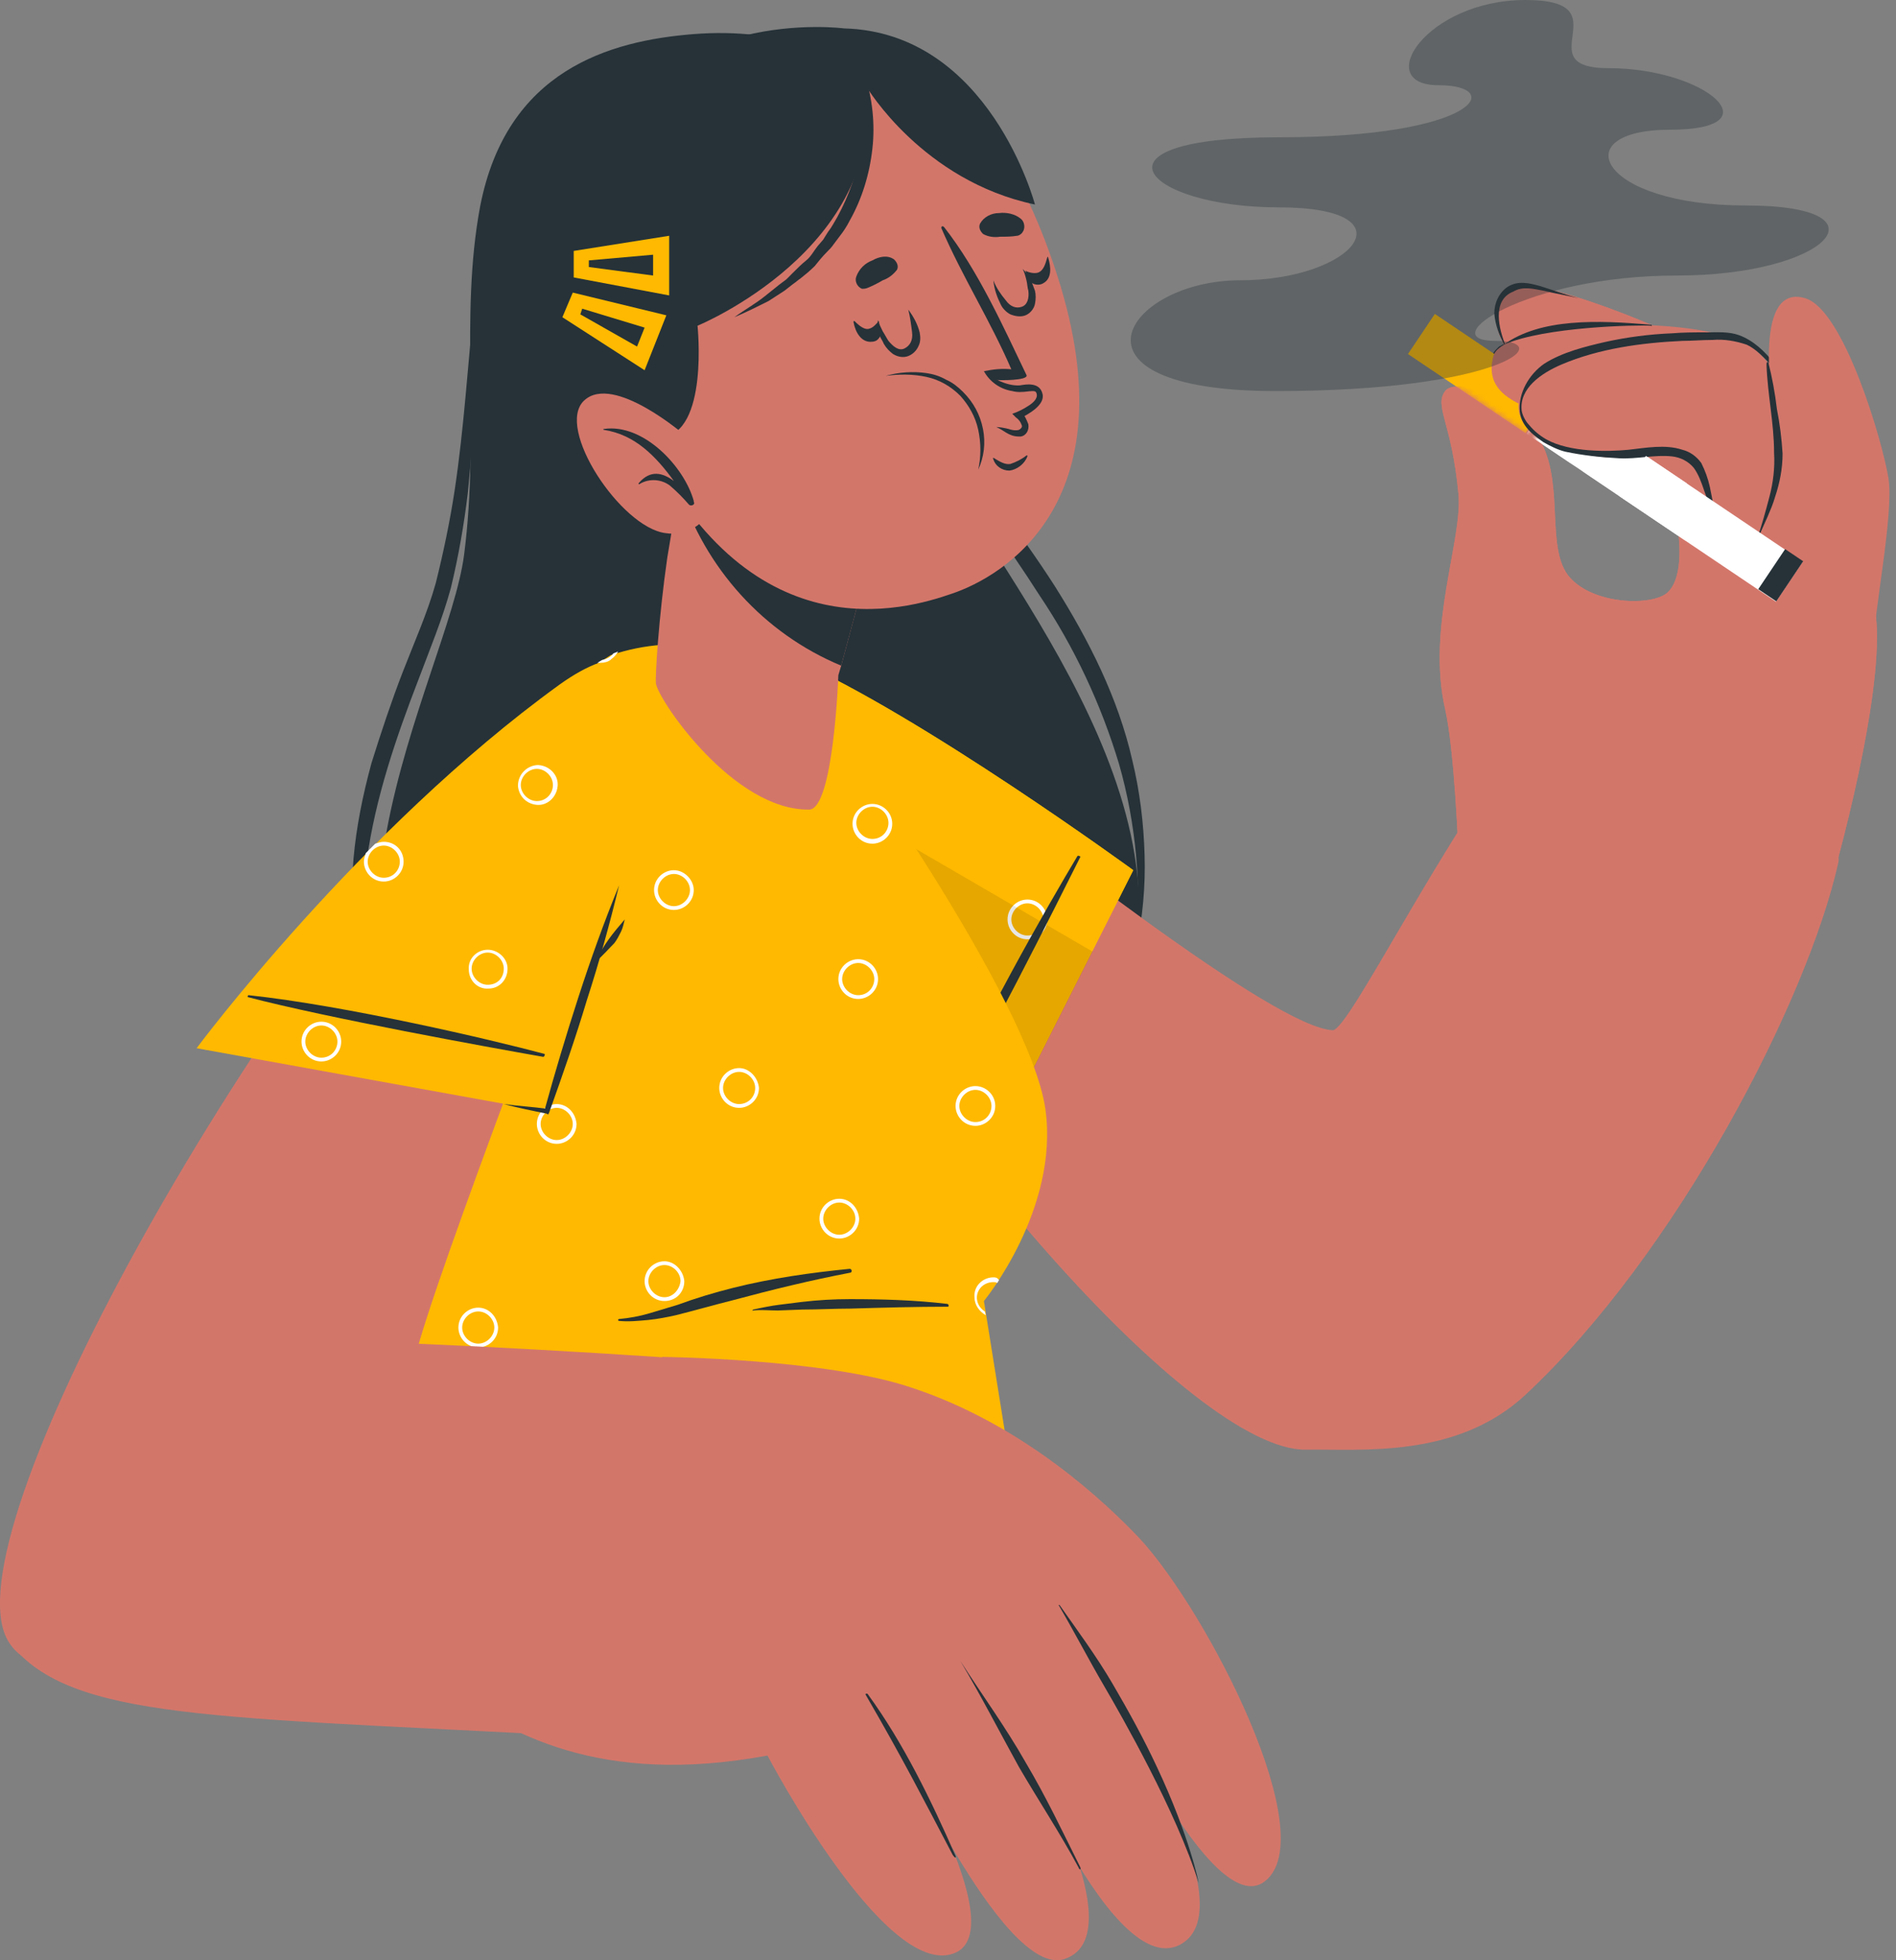
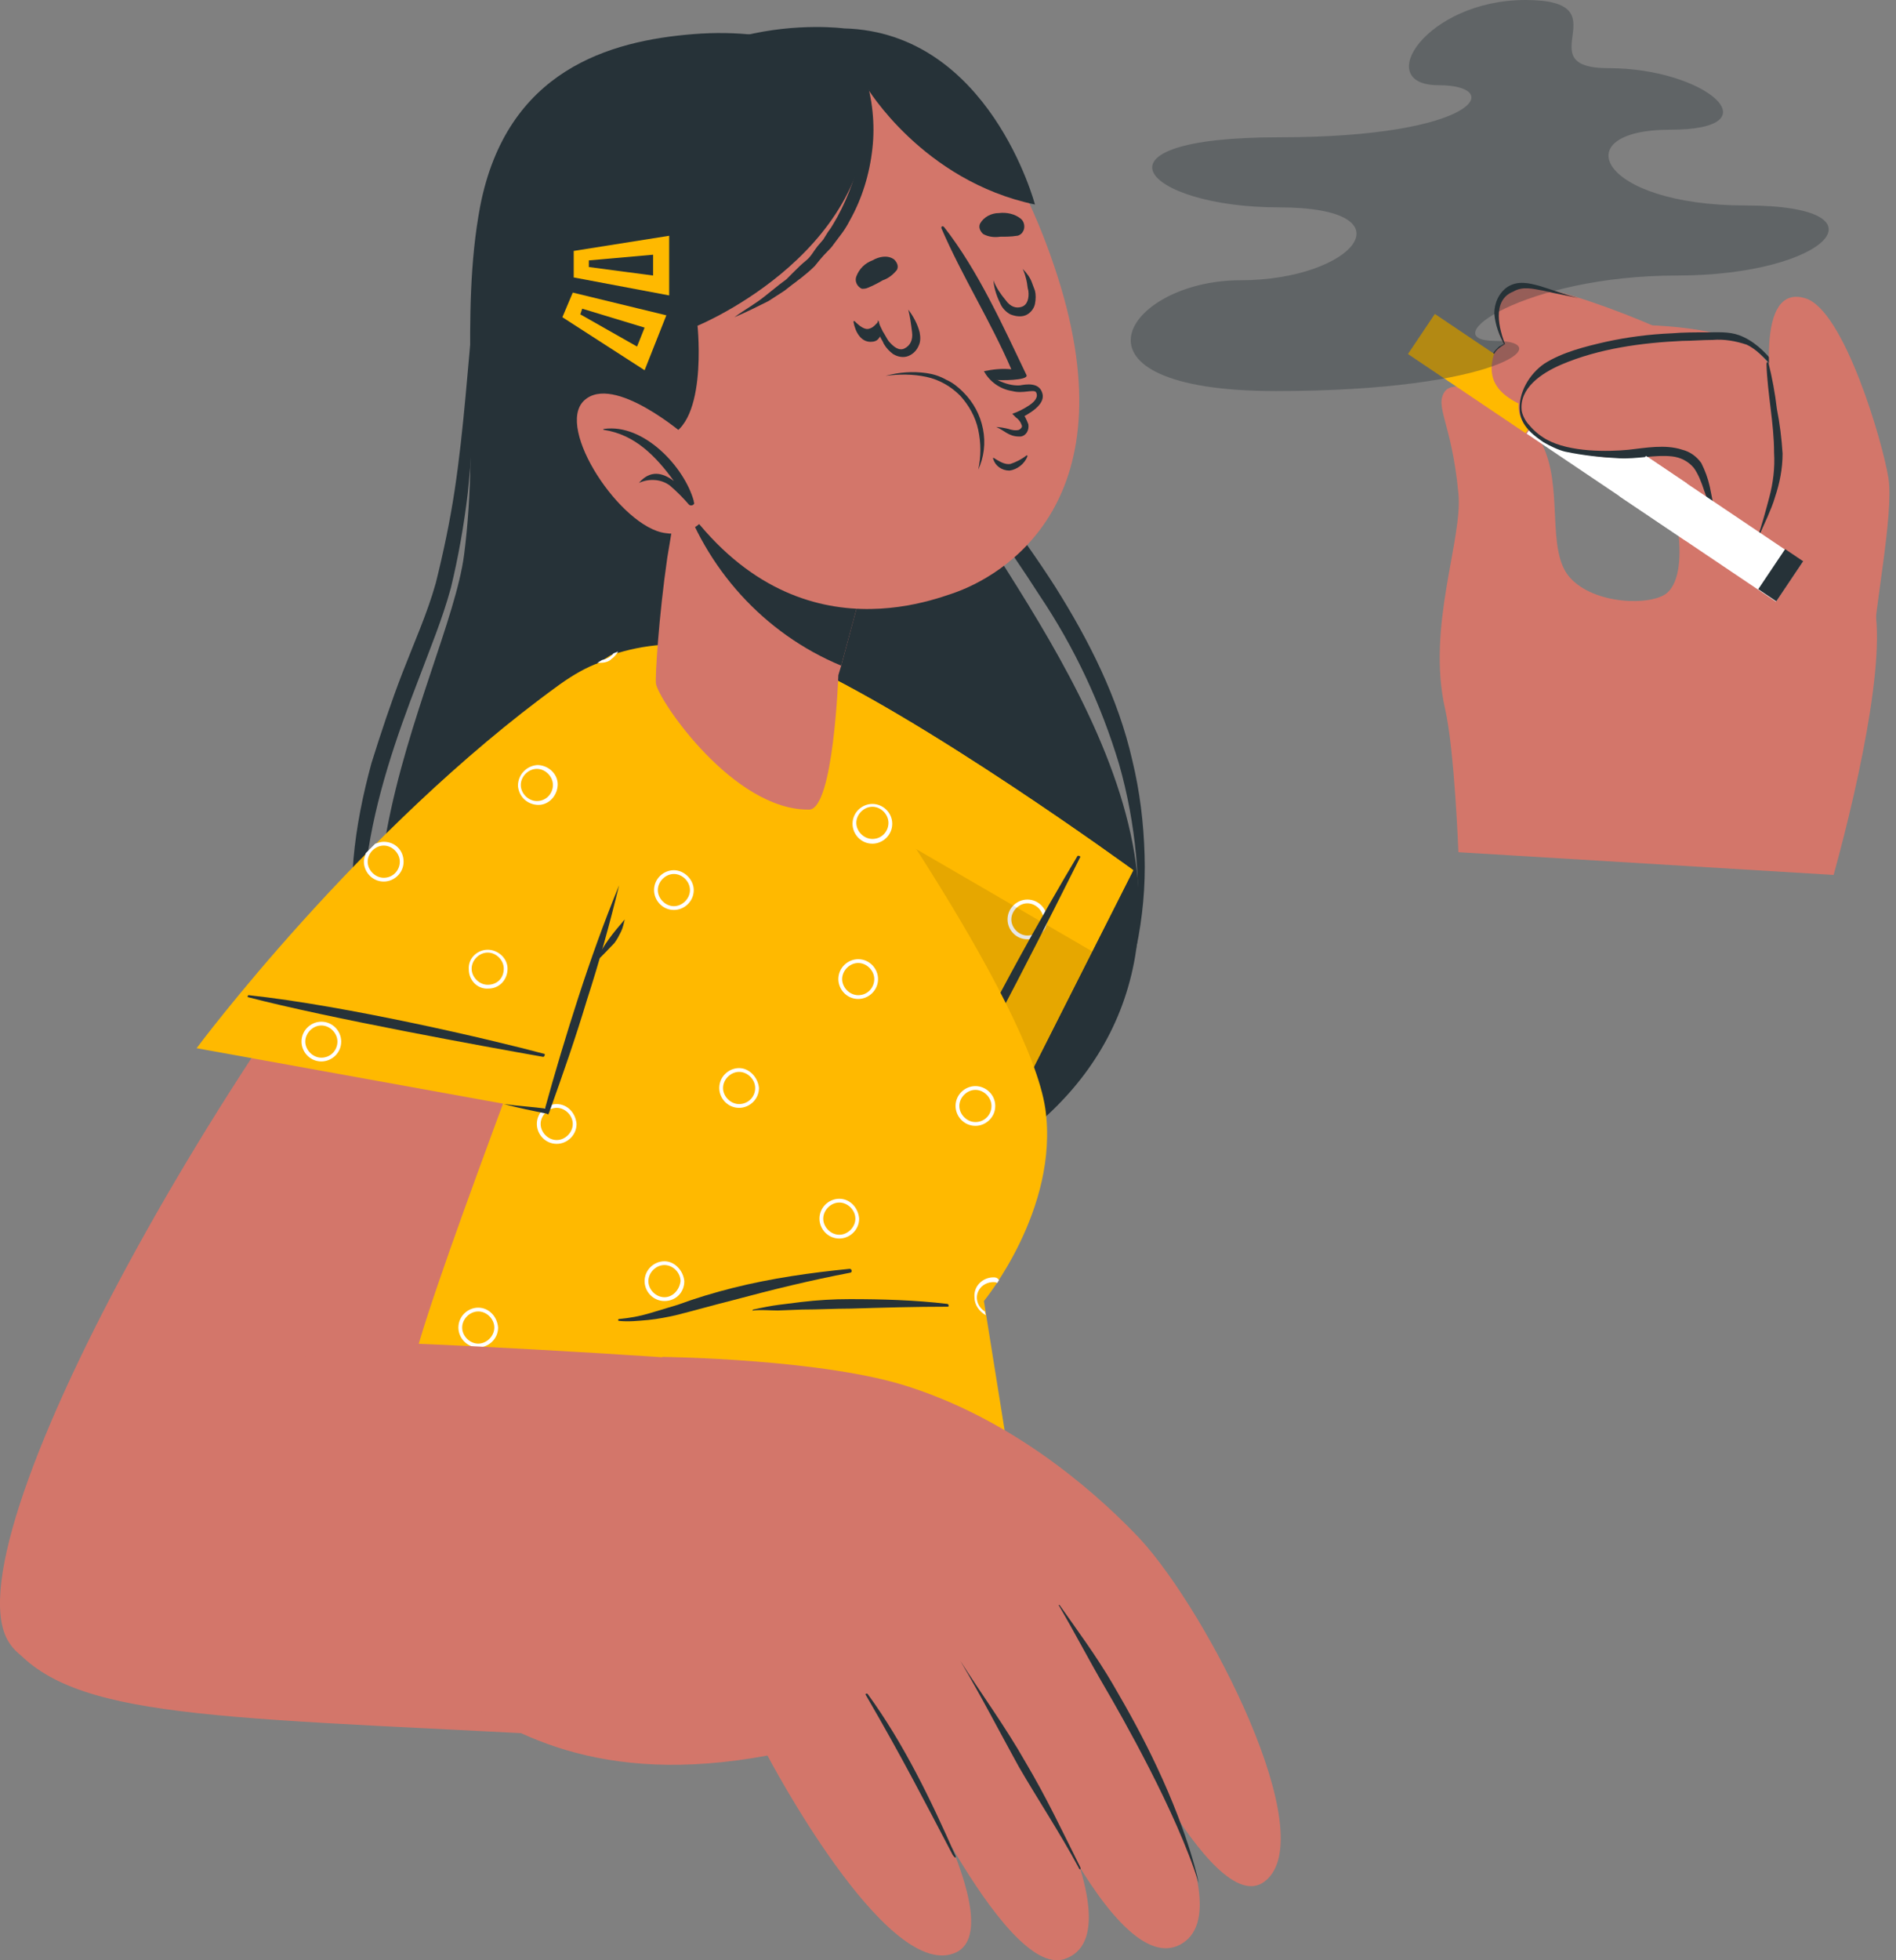
<svg xmlns="http://www.w3.org/2000/svg" width="330" height="341" viewBox="0 0 330 341" fill="none">
  <rect x="0" y="0" width="330" height="341" fill="#808080" stroke="none" />
  <g clip-path="url(#clip0_881_1538)">
    <path d="M82.583 52.216C81.431 63.252 80.773 74.453 79.128 85.324C78.305 90.76 77.154 96.195 75.838 101.466C74.357 106.737 72.054 111.844 70.08 116.95C68.106 122.056 66.296 127.492 64.651 132.763C63.171 138.199 62.019 143.799 61.526 149.4C61.032 155 61.361 160.765 62.513 166.201C63.993 171.637 66.461 176.908 69.916 181.355C66.954 176.578 64.98 171.472 63.993 166.036C63.171 160.6 63.171 155.165 63.829 149.729C65.309 138.858 68.929 128.316 72.877 118.103C74.851 112.832 76.989 107.726 78.47 102.29C79.786 96.854 80.773 91.254 81.431 85.653C82.583 74.617 82.912 63.416 82.583 52.216Z" fill="#263238" />
    <path d="M39.152 244.277C43.265 240.983 54.781 232.912 67.118 233.406C67.118 233.406 67.283 233.406 67.118 233.571C57.084 234.724 43.265 241.642 39.152 244.442C39.317 244.442 39.152 244.277 39.152 244.277Z" fill="#263238" />
    <path d="M157.268 20.26C149.865 9.06 135.389 4.777 120.748 5.93C106.107 7.083 88.175 12.189 83.569 35.909C79.95 55.181 83.569 74.947 80.773 96.525C77.976 118.103 47.049 168.013 83.076 198.65C115.484 226.158 189.511 213.804 197.572 166.366C203.988 128.81 163.519 88.289 160.723 72.805C157.926 57.157 165.329 32.614 157.268 20.26Z" fill="#263238" />
    <path d="M161.052 42.497C159.9 53.369 160.229 64.405 163.355 75.276C164.177 78.076 165.329 80.547 166.974 83.018C168.455 85.489 170.1 87.63 171.58 89.936C174.87 94.384 177.996 98.996 180.957 103.608C187.044 112.667 191.65 122.55 194.776 132.928C197.737 143.305 198.724 154.341 197.737 165.048C198.888 159.612 199.382 154.176 199.217 148.741C199.053 143.14 198.395 137.705 197.079 132.269C194.611 121.397 189.511 111.35 183.589 101.961C180.628 97.349 177.338 92.736 174.048 88.289C170.758 83.842 167.468 79.559 165.658 74.453C163.848 69.346 162.697 64.075 162.039 58.64C161.545 53.369 161.216 47.933 161.052 42.497Z" fill="#263238" />
-     <path d="M135.718 150.553C158.255 195.191 207.607 252.513 227.348 252.184C236.725 252.019 253.504 253.831 265.513 242.63C291.67 218.252 314.536 174.272 319.965 150.058C321.939 140.999 272.751 118.927 266.5 126.504C251.695 144.458 234.75 179.378 231.954 179.214C221.919 178.719 181.45 147.094 153.155 124.692C118.938 97.513 126.67 132.763 135.718 150.553Z" fill="#D3766A" />
    <path d="M264.691 70.005C263.046 68.688 261.236 67.37 260.413 65.228C259.755 63.911 259.92 62.428 260.742 61.111C260.907 60.616 261.4 60.287 261.894 59.958V59.793H261.73C261.565 59.958 261.236 60.122 260.907 60.287C260.742 60.452 260.578 60.616 260.413 60.781C260.084 61.111 259.755 61.605 259.591 62.099C259.262 63.087 259.097 64.24 259.426 65.228C260.084 67.699 262.223 69.182 264.526 70.005C264.691 70.17 264.855 70.17 264.691 70.005Z" fill="#263238" />
    <path d="M309.107 123.209C307.791 124.857 306.311 126.339 304.501 127.492C302.692 128.645 300.882 129.798 298.908 130.786C295.124 132.598 291.012 134.081 286.899 134.904C284.76 135.399 282.786 135.893 280.812 136.552C278.838 137.21 276.864 138.034 275.054 139.022C273.245 140.011 271.435 141.164 269.79 142.481C268.145 143.799 266.5 145.117 265.02 146.599C267.816 143.305 271.106 140.505 274.725 138.363C278.509 136.387 282.457 134.904 286.734 134.081C288.873 133.587 290.847 133.257 292.821 132.598C294.795 131.939 296.769 131.116 298.743 130.292C300.717 129.469 302.527 128.48 304.337 127.327C305.982 126.174 307.627 124.692 309.107 123.209Z" fill="#263238" />
    <path d="M169.277 206.722L197.243 151.376C197.243 151.376 160.229 124.362 138.021 114.644C125.683 109.208 121.241 118.762 125.189 130.292C139.337 170.813 169.277 206.722 169.277 206.722Z" fill="#FFB900" />
    <path d="M169.277 206.722L197.243 151.376C197.243 151.376 160.229 124.362 138.021 114.644C125.683 109.208 121.241 118.762 125.189 130.292C139.337 170.813 169.277 206.722 169.277 206.722Z" fill="#FFB900" />
    <path d="M178.818 156.482C177.009 156.482 175.364 157.965 175.364 159.942C175.364 161.753 176.844 163.401 178.818 163.401C180.628 163.401 182.273 161.918 182.273 159.942C182.273 158.13 180.792 156.482 178.818 156.482ZM178.818 162.742C177.338 162.742 176.022 161.424 176.022 159.942C176.022 158.459 177.338 157.141 178.818 157.141C180.299 157.141 181.615 158.459 181.615 159.942C181.615 161.424 180.463 162.742 178.818 162.742ZM149.372 166.86C147.562 166.86 145.917 168.342 146.082 170.319C146.082 172.131 147.562 173.778 149.536 173.613C151.346 173.613 152.826 172.131 152.826 170.319C152.826 168.507 151.181 166.86 149.372 166.86ZM149.372 173.119C147.891 173.119 146.575 171.801 146.575 170.319C146.575 168.836 147.891 167.519 149.372 167.519C150.852 167.519 152.168 168.836 152.168 170.319C152.168 171.801 150.852 173.119 149.372 173.119ZM151.839 139.681C150.03 139.681 148.385 141.164 148.385 143.14C148.385 144.952 149.865 146.599 151.839 146.599C153.649 146.599 155.294 145.117 155.294 143.14C155.294 141.328 153.649 139.846 151.839 139.681ZM151.839 145.94C150.359 145.94 149.043 144.623 149.043 143.14C149.043 141.658 150.359 140.34 151.839 140.34C153.32 140.34 154.636 141.658 154.636 143.14C154.636 144.623 153.32 145.94 151.839 145.94ZM125.847 125.515C125.189 125.515 124.696 125.68 124.202 126.01C124.202 126.174 124.202 126.339 124.367 126.668C125.683 125.845 127.328 126.174 128.315 127.492C129.137 128.81 128.808 130.457 127.492 131.445C126.999 131.775 126.505 131.939 126.012 131.939C126.012 132.104 126.176 132.269 126.176 132.434C127.986 132.269 129.466 130.622 129.302 128.81C128.973 126.998 127.492 125.515 125.847 125.515ZM169.77 189.097C167.961 189.097 166.316 190.579 166.316 192.556C166.316 194.368 167.796 196.015 169.77 196.015C171.58 196.015 173.225 194.532 173.225 192.556C173.225 190.579 171.745 188.932 169.77 189.097C169.77 188.987 169.77 188.987 169.77 189.097ZM169.77 195.191C168.29 195.191 166.974 193.874 166.974 192.391C166.974 190.909 168.29 189.591 169.77 189.591C171.251 189.591 172.567 190.909 172.567 192.391C172.567 193.874 171.251 195.191 169.77 195.191Z" fill="white" />
    <path opacity="0.1" d="M190.17 165.542L169.277 206.886C169.277 206.886 139.173 170.978 125.19 130.457C124.861 129.469 124.532 128.48 124.367 127.327L190.17 165.542Z" fill="black" />
    <path d="M187.537 148.905C182.602 157.141 169.606 179.708 163.19 195.356C163.19 195.521 163.519 195.685 163.519 195.521C170.922 183.167 183.754 157.636 188.031 149.07C188.195 149.07 187.702 148.741 187.537 148.905Z" fill="#263238" />
    <path d="M13.654 284.139L180.464 283.81L171.251 226.323C171.251 226.323 184.412 210.345 181.944 192.885C179.148 173.778 144.93 125.515 141.969 122.88C130.289 112.009 118.116 110.032 106.271 113.985C51.655 148.247 13.654 284.139 13.654 284.139Z" fill="#FFB900" />
    <path d="M176.844 261.737C175.857 262.891 174.047 263.055 172.896 262.067C171.744 261.079 171.58 259.267 172.567 258.114C173.06 257.455 173.883 257.125 174.706 257.125C175.199 257.125 175.693 257.29 176.186 257.62L176.022 256.961C175.528 256.796 175.199 256.631 174.706 256.631C172.896 256.631 171.251 258.114 171.251 260.09C171.251 261.902 172.731 263.549 174.706 263.549C175.528 263.549 176.351 263.22 177.009 262.726L176.844 261.737ZM143.12 244.277C141.311 244.277 139.666 245.76 139.666 247.736C139.666 249.548 141.146 251.196 143.12 251.196C144.93 251.196 146.575 249.713 146.575 247.736C146.575 245.76 145.094 244.277 143.12 244.277ZM143.12 250.537C141.64 250.537 140.324 249.219 140.324 247.736C140.324 246.254 141.64 244.936 143.12 244.936C144.601 244.936 145.917 246.254 145.917 247.736C145.917 249.219 144.765 250.372 143.12 250.537ZM169.77 188.932C167.961 188.932 166.316 190.414 166.316 192.391C166.316 194.203 167.796 195.85 169.77 195.85C171.58 195.85 173.225 194.368 173.225 192.391C173.225 190.414 171.58 188.932 169.77 188.932ZM169.77 195.191C168.29 195.191 166.974 193.874 166.974 192.391C166.974 190.909 168.29 189.591 169.77 189.591C171.251 189.591 172.567 190.909 172.567 192.391C172.567 193.874 171.415 195.191 169.77 195.191ZM47.542 274.915C45.732 274.75 44.087 276.233 43.923 278.209C43.758 280.021 45.239 281.668 47.213 281.833H47.542C49.352 281.668 50.832 280.186 50.832 278.209C50.668 276.397 49.187 275.08 47.542 274.915ZM47.542 281.174C46.061 281.174 44.745 279.857 44.745 278.374C44.745 276.892 46.061 275.574 47.542 275.574C49.023 275.574 50.339 276.892 50.339 278.374C50.339 279.857 49.023 281.174 47.542 281.174ZM82.088 263.714C80.279 263.714 78.634 265.197 78.634 267.173C78.634 268.985 80.114 270.632 82.088 270.632C84.062 270.632 85.543 269.15 85.543 267.173C85.543 265.361 83.898 263.714 82.088 263.714ZM82.088 269.973C80.608 269.973 79.292 268.656 79.292 267.173C79.292 265.691 80.608 264.373 82.088 264.373C83.569 264.373 84.885 265.691 84.885 267.173C84.885 268.656 83.569 269.973 82.088 269.973ZM55.932 177.731H55.438C55.274 177.896 55.274 178.225 55.109 178.39C55.438 178.225 55.603 178.225 55.932 178.225C57.412 178.225 58.728 179.543 58.728 181.025C58.728 182.508 57.412 183.826 55.932 183.826C54.78 183.826 53.629 183.002 53.3 181.849L52.971 182.508C53.793 184.155 55.932 184.814 57.577 183.99C59.222 183.167 59.88 181.025 59.057 179.378C58.399 178.39 57.248 177.731 55.932 177.731ZM65.473 203.757C63.664 203.757 62.019 205.239 62.019 207.216C62.019 209.028 63.499 210.675 65.473 210.675C67.283 210.675 68.928 209.192 68.928 207.216C68.928 205.404 67.447 203.757 65.473 203.757ZM65.473 210.016C63.993 210.016 62.677 208.698 62.677 207.216C62.677 205.733 63.993 204.415 65.473 204.415C66.954 204.415 68.27 205.733 68.27 207.216C68.27 208.698 67.118 210.016 65.473 210.016ZM93.439 133.092C91.63 133.257 90.149 134.74 90.149 136.716C90.314 138.528 91.63 139.846 93.439 140.011C95.249 140.175 96.894 138.693 97.058 136.716C97.223 134.904 95.742 133.257 93.768 133.092H93.439ZM93.439 139.352C91.959 139.352 90.643 138.034 90.643 136.552C90.643 135.069 91.959 133.751 93.439 133.751C94.92 133.751 96.236 135.069 96.236 136.552C96.236 138.034 95.084 139.352 93.439 139.352ZM96.894 192.062C95.084 192.062 93.439 193.544 93.439 195.521C93.439 197.333 94.92 198.98 96.894 198.98C98.704 198.98 100.349 197.497 100.349 195.521C100.184 193.544 98.704 192.062 96.894 192.062ZM96.894 198.321C95.413 198.321 94.097 197.003 94.097 195.521C94.097 194.038 95.413 192.72 96.894 192.72C98.374 192.72 99.691 194.038 99.691 195.521C99.691 197.003 98.374 198.321 96.894 198.321ZM125.847 125.515C124.038 125.68 122.557 127.163 122.557 129.139C122.721 130.951 124.038 132.269 125.847 132.434C127.657 132.269 129.137 130.786 129.137 128.81C128.973 126.998 127.492 125.68 125.847 125.515ZM125.847 131.775C124.367 131.775 123.05 130.457 123.05 128.974C123.05 127.492 124.367 126.174 125.847 126.174C127.328 126.174 128.644 127.492 128.644 128.974C128.644 130.457 127.328 131.775 125.847 131.775ZM151.839 139.846C150.03 139.846 148.384 141.328 148.384 143.305C148.384 145.117 149.865 146.764 151.839 146.764C153.649 146.764 155.294 145.282 155.294 143.305C155.294 141.328 153.649 139.846 151.839 139.846ZM151.839 145.94C150.359 145.94 149.043 144.623 149.043 143.14C149.043 141.658 150.359 140.34 151.839 140.34C153.32 140.34 154.636 141.658 154.636 143.14C154.636 144.623 153.484 145.94 151.839 145.94ZM140.324 271.621C138.514 271.621 136.869 273.103 136.869 275.08C136.869 276.892 138.35 278.539 140.324 278.539C142.133 278.539 143.778 277.056 143.778 275.08C143.778 273.103 142.298 271.621 140.324 271.621ZM140.324 277.715C138.843 277.715 137.527 276.397 137.527 274.915C137.527 273.432 138.843 272.115 140.324 272.115C141.804 272.115 143.12 273.432 143.12 274.915C143.12 276.562 141.969 277.715 140.324 277.715ZM109.396 249.384C107.587 249.384 105.942 250.866 105.942 252.843C105.942 254.655 107.422 256.302 109.396 256.302C111.206 256.302 112.851 254.819 112.851 252.843C112.687 250.866 111.206 249.384 109.396 249.384ZM109.396 255.643C107.916 255.643 106.6 254.325 106.6 252.843C106.6 251.36 107.916 250.042 109.396 250.042C110.877 250.042 112.193 251.36 112.193 252.843C112.193 254.325 110.877 255.643 109.396 255.643ZM146.081 208.533C144.272 208.533 142.627 210.016 142.627 211.993C142.627 213.804 144.107 215.452 146.081 215.452C147.891 215.452 149.536 213.969 149.536 211.993C149.372 210.016 147.891 208.533 146.081 208.533ZM146.081 214.793C144.601 214.793 143.285 213.475 143.285 211.993C143.285 210.51 144.601 209.192 146.081 209.192C147.562 209.192 148.878 210.51 148.878 211.993C148.878 213.475 147.562 214.793 146.081 214.793ZM149.372 166.86C147.562 166.86 145.917 168.342 145.917 170.319C145.917 172.131 147.397 173.778 149.372 173.778C151.181 173.778 152.826 172.295 152.826 170.319C152.826 168.507 151.346 166.86 149.372 166.86ZM149.372 173.119C147.891 173.119 146.575 171.801 146.575 170.319C146.575 168.836 147.891 167.519 149.372 167.519C150.852 167.519 152.168 168.836 152.168 170.319C152.168 171.801 151.017 173.119 149.372 173.119ZM172.896 222.205C171.086 222.205 169.441 223.688 169.606 225.664C169.606 226.982 170.428 228.135 171.58 228.794L171.415 228.135C170.099 227.311 169.606 225.664 170.428 224.346C170.922 223.523 171.909 223.029 172.896 223.029C173.06 223.029 173.389 223.029 173.554 223.193C173.718 223.029 173.718 222.864 173.883 222.699C173.554 222.205 173.225 222.205 172.896 222.205ZM128.644 185.802C126.834 185.802 125.189 187.285 125.189 189.261C125.189 191.073 126.67 192.72 128.644 192.72C130.453 192.72 132.098 191.238 132.098 189.261C131.934 187.45 130.453 185.802 128.644 185.802ZM128.644 192.062C127.163 192.062 125.847 190.744 125.847 189.261C125.847 187.779 127.163 186.461 128.644 186.461C130.124 186.461 131.44 187.779 131.44 189.261C131.44 190.909 130.124 192.062 128.644 192.062ZM41.455 222.205C39.646 222.205 38.001 223.688 38.001 225.664C38.001 227.476 39.481 229.123 41.455 229.123C43.265 229.123 44.91 227.641 44.91 225.664C44.91 223.688 43.429 222.205 41.455 222.205ZM41.455 228.464C39.975 228.464 38.659 227.147 38.659 225.664C38.659 224.182 39.975 222.864 41.455 222.864C42.936 222.864 44.252 224.182 44.252 225.664C44.252 227.147 43.1 228.464 41.455 228.464ZM109.396 280.68C107.587 280.68 106.106 282.163 105.942 283.974H106.6C106.764 282.492 107.916 281.339 109.396 281.339C110.877 281.339 112.193 282.492 112.193 283.974H112.851C112.687 281.998 111.206 280.68 109.396 280.68ZM83.24 227.476C81.43 227.476 79.785 228.959 79.785 230.935C79.785 232.747 81.266 234.394 83.24 234.394C85.049 234.394 86.695 232.912 86.695 230.935C86.53 228.959 85.049 227.476 83.24 227.476ZM83.24 233.735C81.759 233.735 80.443 232.418 80.443 230.935C80.443 229.453 81.759 228.135 83.24 228.135C84.721 228.135 86.037 229.453 86.037 230.935C86.037 232.418 84.721 233.735 83.24 233.735ZM84.885 165.213C83.075 165.213 81.43 166.695 81.595 168.672C81.595 170.484 83.075 172.131 85.049 171.966C86.859 171.966 88.34 170.484 88.34 168.507C88.34 166.695 86.859 165.213 84.885 165.213ZM84.885 171.472C83.404 171.472 82.088 170.154 82.088 168.672C82.088 167.189 83.404 165.871 84.885 165.871C86.365 165.871 87.682 167.189 87.682 168.672C87.682 170.154 86.53 171.472 84.885 171.472ZM24.676 251.69H24.018C24.018 251.854 23.853 252.184 23.853 252.349C24.182 252.184 24.511 252.184 24.676 252.184C26.156 252.184 27.472 253.502 27.472 254.984C27.472 256.467 26.156 257.784 24.676 257.784C23.689 257.784 22.866 257.29 22.372 256.466C22.372 256.631 22.208 256.961 22.208 257.125C22.866 257.949 23.853 258.278 24.84 258.278C26.65 258.443 28.295 256.961 28.459 254.984C28.624 253.172 27.143 251.525 25.169 251.36C24.95 251.58 24.785 251.69 24.676 251.69ZM61.525 246.089C59.715 246.089 58.07 247.572 58.07 249.548C58.07 251.36 59.551 253.007 61.525 253.007C63.335 253.007 64.98 251.525 64.98 249.548C64.98 247.572 63.499 245.925 61.525 246.089C61.69 245.925 61.525 245.925 61.525 246.089ZM61.525 252.184C60.044 252.184 58.728 250.866 58.728 249.384C58.728 247.901 60.044 246.583 61.525 246.583C63.006 246.583 64.322 247.901 64.322 249.384C64.322 250.866 63.17 252.184 61.525 252.184ZM115.648 219.405C113.838 219.405 112.193 220.887 112.193 222.864C112.193 224.676 113.674 226.323 115.648 226.323C117.622 226.323 119.102 224.841 119.102 222.864C118.938 221.052 117.457 219.405 115.648 219.405ZM115.648 225.664C114.167 225.664 112.851 224.346 112.851 222.864C112.851 221.381 114.167 220.064 115.648 220.064C117.128 220.064 118.444 221.381 118.444 222.864C118.28 224.346 117.128 225.664 115.648 225.664ZM106.764 113.656C106.271 114.315 105.613 114.644 104.79 114.809L103.968 115.303H104.461C105.777 115.303 106.929 114.479 107.587 113.326L106.764 113.656ZM117.293 151.376C115.483 151.376 113.838 152.859 113.838 154.835C113.838 156.647 115.319 158.294 117.293 158.294C119.102 158.294 120.747 156.812 120.747 154.835C120.747 153.023 119.102 151.376 117.293 151.376ZM117.293 157.635C115.812 157.635 114.496 156.318 114.496 154.835C114.496 153.353 115.812 152.035 117.293 152.035C118.773 152.035 120.089 153.353 120.089 154.835C120.089 156.318 118.773 157.635 117.293 157.635Z" fill="white" />
    <path d="M147.891 220.723C141.146 221.381 134.237 222.37 127.657 224.017C124.367 224.841 121.076 225.829 117.951 226.982C116.306 227.476 114.661 227.97 113.016 228.464C111.371 228.959 109.561 229.288 107.751 229.453C107.751 229.453 107.587 229.453 107.587 229.617C107.587 229.617 107.587 229.782 107.751 229.782C109.396 229.947 111.042 229.782 112.851 229.617C114.496 229.453 116.141 229.123 117.622 228.794C120.912 227.97 124.367 226.982 127.657 226.158C134.401 224.346 141.146 222.699 148.056 221.381C148.385 221.217 148.22 220.723 147.891 220.723Z" fill="#263238" />
    <path d="M164.835 226.817C159.242 226.158 153.649 225.994 147.891 225.994C145.095 225.994 142.298 226.158 139.502 226.488C138.185 226.652 136.869 226.817 135.553 226.982C134.237 227.147 132.592 227.476 131.112 227.806C130.947 227.806 130.947 228.135 131.112 227.97C132.428 227.805 133.908 227.97 135.389 227.97L139.666 227.806C142.463 227.806 145.259 227.641 148.056 227.641C153.649 227.476 159.242 227.311 165 227.311C165.165 227.311 165.165 226.817 164.835 226.817Z" fill="#263238" />
    <path d="M86.201 128.975C43.759 173.613 -9.048 266.679 1.316 285.292C12.996 305.882 73.699 242.795 71.725 239.83C70.08 237.194 91.795 180.861 107.094 139.681C122.393 98.502 96.73 117.938 86.201 128.975Z" fill="#D3766A" />
    <path d="M34.218 182.343L95.25 193.379C95.25 193.379 110.549 150.058 113.51 126.01C115.155 112.503 107.259 112.008 97.388 119.091C62.513 144.293 34.218 182.343 34.218 182.343Z" fill="#FFB900" />
    <path d="M55.932 177.731C54.123 177.731 52.477 179.214 52.477 181.19C52.477 183.002 53.958 184.649 55.932 184.649C57.742 184.649 59.387 183.167 59.387 181.19C59.387 179.378 57.906 177.731 55.932 177.731ZM55.932 183.99C54.452 183.99 53.136 182.673 53.136 181.19C53.136 179.708 54.452 178.39 55.932 178.39C57.413 178.39 58.729 179.708 58.729 181.19C58.729 182.673 57.577 183.99 55.932 183.99ZM93.44 133.092C91.63 133.257 90.15 134.74 90.15 136.716C90.314 138.528 91.63 139.846 93.44 140.011C95.249 140.175 96.894 138.693 97.059 136.716C97.223 134.904 95.743 133.257 93.769 133.092H93.44ZM93.44 139.352C91.959 139.352 90.643 138.034 90.643 136.552C90.643 135.069 91.959 133.751 93.44 133.751C94.92 133.751 96.236 135.069 96.236 136.552C96.236 138.034 95.085 139.352 93.44 139.352ZM66.79 146.435C66.296 146.435 65.803 146.599 65.309 146.764C64.816 147.258 64.322 147.752 63.664 148.411C63.499 148.905 63.335 149.4 63.335 149.894C63.335 151.706 64.816 153.353 66.79 153.353C68.599 153.353 70.244 151.87 70.244 149.894C70.244 147.917 68.764 146.435 66.79 146.435ZM66.79 152.694C65.309 152.694 63.993 151.376 63.993 149.894C63.993 148.411 65.309 147.094 66.79 147.094C68.27 147.094 69.586 148.411 69.586 149.894C69.586 151.376 68.435 152.694 66.79 152.694ZM94.262 193.215L94.92 193.379L95.085 193.215L95.414 192.391C95.085 192.556 94.591 192.885 94.262 193.215ZM84.885 165.213C83.076 165.213 81.431 166.695 81.595 168.672C81.595 170.484 83.076 172.131 85.05 171.966C86.859 171.966 88.34 170.484 88.34 168.507C88.34 166.695 86.695 165.213 84.885 165.213ZM84.885 171.307C83.405 171.307 82.089 169.989 82.089 168.507C82.089 167.024 83.405 165.707 84.885 165.707C86.366 165.707 87.682 167.024 87.682 168.507C87.682 170.154 86.53 171.307 84.885 171.307ZM104.133 115.303H104.462C105.12 115.303 105.942 115.138 106.436 114.644C105.778 114.809 104.955 114.973 104.133 115.303Z" fill="white" />
    <path d="M94.756 183.332C85.543 180.861 60.209 174.931 43.265 173.119C43.101 173.119 43.101 173.448 43.101 173.448C56.919 177.072 85.05 182.179 94.427 183.826C94.756 183.99 94.92 183.332 94.756 183.332Z" fill="#263238" />
    <path d="M87.682 192.062C90.149 192.391 92.781 192.556 95.249 192.885L94.755 193.215C96.565 186.626 98.539 180.037 100.678 173.448C102.816 166.86 105.119 160.436 107.751 154.012C106.106 160.765 104.297 167.354 102.158 173.943C100.184 180.531 97.881 187.12 95.578 193.544L95.413 193.874L95.084 193.709C92.617 193.215 90.149 192.721 87.682 192.062Z" fill="#263238" />
    <path d="M103.804 167.189C104.297 165.871 105.12 164.554 105.942 163.401C106.765 162.248 107.752 161.095 108.739 159.942C108.574 160.6 108.41 161.424 108.081 162.083C107.752 162.742 107.423 163.401 106.929 164.059C105.942 165.048 104.955 166.201 103.804 167.189Z" fill="#263238" />
    <path d="M2.797 287.104C14.312 299.623 40.962 298.634 108.081 302.423C117.458 302.917 138.844 238.348 128.973 237.194C116.471 235.877 67.777 233.241 64.322 233.571C33.889 235.712 -5.099 278.539 2.797 287.104Z" fill="#D3766A" />
    <path d="M115.319 236.041C115.319 236.041 143.615 236.371 158.42 241.312C178.161 247.736 192.637 261.573 198.395 267.667C210.24 280.515 230.309 319.554 220.11 327.295C210.898 334.378 192.308 293.199 192.308 293.199C192.308 293.199 217.971 331.908 205.304 338.332C192.637 344.756 173.884 295.834 173.884 295.834C173.884 295.834 199.382 336.19 185.235 340.802C174.542 344.261 155.13 300.94 155.13 300.94C155.13 300.94 176.845 335.861 165.987 339.814C153.978 344.261 133.58 305.388 133.58 305.388C104.297 310.824 88.176 301.435 77.318 293.363C74.851 291.222 115.319 236.041 115.319 236.041Z" fill="#D3766A" />
    <path d="M184.411 279.198C187.537 283.645 190.827 288.092 193.624 292.869C196.42 297.646 199.052 302.423 201.356 307.365C207.113 319.554 208.758 327.954 208.594 327.46C204.81 315.271 195.104 298.305 192.308 293.528C189.511 288.751 187.043 283.974 184.247 279.198C184.082 279.198 184.247 279.198 184.411 279.198Z" fill="#263238" />
    <path d="M167.139 288.916C170.922 294.846 175.035 300.446 178.489 306.541C182.109 312.635 184.905 318.565 188.031 324.825C188.195 325.319 187.866 325.319 187.702 324.825C184.412 318.73 180.793 313.294 177.338 307.364C173.883 301.105 170.758 295.011 167.139 288.916Z" fill="#263238" />
    <path d="M151.017 294.681C157.269 303.247 162.039 313.13 166.317 322.848C166.481 323.342 166.152 323.177 165.823 322.683C160.888 313.294 157.104 305.882 150.688 294.846C150.524 294.681 150.853 294.516 151.017 294.681Z" fill="#263238" />
    <path d="M114.167 118.927C114.661 121.892 127.657 140.999 140.817 140.834C145.094 140.834 145.917 117.444 145.917 117.444L146.411 115.797L152.826 91.913L125.025 72.476L121.077 69.841C121.077 69.841 119.76 76.429 118.28 84.83C118.28 85.159 118.115 85.653 118.115 85.983C118.115 86.477 117.951 86.807 117.786 87.301C117.457 88.454 117.293 89.772 117.128 91.089C116.964 92.078 116.799 93.066 116.635 94.054C116.47 95.043 116.306 96.031 116.141 97.019C114.661 107.232 114.003 117.774 114.167 118.927Z" fill="#D3766A" />
    <path d="M118.28 84.995C122.722 98.831 132.921 110.197 146.411 115.797L152.827 91.913L125.025 72.641L121.077 70.005C121.077 70.005 119.761 76.594 118.28 84.995Z" fill="#263238" />
    <path d="M183.424 46.121C197.407 87.136 174.541 100.314 165.658 103.278C157.597 106.079 129.96 114.315 111.7 74.947C93.439 35.579 108.08 15.978 126.176 8.73C144.272 1.482 169.441 4.942 183.424 46.121Z" fill="#D3766A" />
    <path d="M115.154 76.1C123.379 75.276 121.405 56.663 121.405 56.663C121.405 56.663 153.978 43.321 150.852 15.154C150.852 15.154 160.558 31.461 180.134 35.579C180.134 35.579 172.238 5.6 146.904 4.942C146.904 4.942 114.825 0.659 103.31 28.002C91.794 55.345 109.725 76.594 115.154 76.1Z" fill="#263238" />
    <path d="M150.523 13.013C151.839 17.131 152.333 21.578 151.839 25.861C151.346 30.308 150.03 34.591 147.891 38.379C147.398 39.368 146.74 40.356 146.082 41.18L145.094 42.497C144.765 42.992 144.436 43.321 143.943 43.815C143.12 44.639 142.462 45.462 141.804 46.286C140.982 47.109 140.159 47.768 139.337 48.427C138.843 48.757 138.514 49.086 138.021 49.416L136.54 50.569L133.744 52.38C131.769 53.369 129.795 54.357 127.821 55.181C129.631 53.863 131.44 52.875 133.086 51.557L135.553 49.58L136.869 48.592C137.198 48.263 137.692 47.768 138.021 47.439C138.843 46.615 139.501 45.956 140.324 45.298C141.146 44.639 141.64 43.65 142.298 42.827L143.285 41.674L144.107 40.356C144.765 39.532 145.259 38.544 145.752 37.721C147.727 34.097 149.207 29.979 149.865 25.861C150.194 23.72 150.359 21.578 150.523 19.602C150.852 17.295 150.688 15.154 150.523 13.013Z" fill="#263238" />
    <path d="M99.691 50.898L97.882 55.181L112.194 64.405L115.978 54.851L99.691 50.898ZM110.878 60.287L101.007 54.687L101.336 53.698L112.194 56.992L110.878 60.287Z" fill="#FFB900" />
    <path d="M99.856 43.65V48.263L116.471 51.392V41.015L99.856 43.65ZM113.674 47.933L102.488 46.451V45.298L113.674 44.309V47.933Z" fill="#FFB900" />
    <path d="M119.267 75.77C119.267 75.77 106.765 64.899 101.665 69.676C96.565 74.453 108.081 91.748 115.812 92.736C119.761 93.395 123.544 90.76 124.367 86.807V86.477L119.267 75.77Z" fill="#D3766A" />
-     <path d="M105.119 74.617C104.955 74.617 104.955 74.782 105.119 74.782C110.548 75.606 114.167 79.394 117.293 83.677C115.319 82.195 113.18 81.7 111.206 84.006C111.042 84.171 111.206 84.336 111.371 84.171C113.016 83.183 115.154 83.347 116.635 84.501C117.786 85.489 118.938 86.642 119.925 87.795C120.254 88.124 121.077 87.795 120.748 87.301V87.136C119.103 81.206 112.029 73.629 105.119 74.617Z" fill="#263238" />
+     <path d="M105.119 74.617C104.955 74.617 104.955 74.782 105.119 74.782C110.548 75.606 114.167 79.394 117.293 83.677C115.319 82.195 113.18 81.7 111.206 84.006C113.016 83.183 115.154 83.347 116.635 84.501C117.786 85.489 118.938 86.642 119.925 87.795C120.254 88.124 121.077 87.795 120.748 87.301V87.136C119.103 81.206 112.029 73.629 105.119 74.617Z" fill="#263238" />
    <path d="M177.009 41.015C176.022 41.18 175.035 41.18 174.048 41.18C173.061 41.344 171.909 41.18 171.087 40.685C170.593 40.191 170.264 39.532 170.593 38.873C171.251 37.721 172.567 37.062 173.884 37.062C175.2 36.897 176.68 37.226 177.667 38.05C178.325 38.544 178.49 39.697 177.996 40.356C177.832 40.685 177.338 41.015 177.009 41.015Z" fill="#263238" />
    <path d="M151.017 50.074C151.839 49.745 152.826 49.251 153.649 48.757C154.636 48.427 155.458 47.768 156.116 46.945C156.445 46.286 156.116 45.627 155.623 45.133C154.471 44.309 152.991 44.639 151.839 45.298C150.523 45.792 149.536 46.78 149.043 48.098C148.713 48.921 149.207 49.91 150.03 50.239C150.194 50.239 150.688 50.239 151.017 50.074Z" fill="#263238" />
    <path d="M153.485 57.981C153.32 58.31 153.156 58.64 152.991 58.804C152.662 59.299 152.169 59.463 151.511 59.463C149.866 59.463 148.879 57.816 148.55 56.004C148.55 55.894 148.605 55.84 148.714 55.84C149.537 56.663 150.524 57.487 151.346 57.157C152.004 56.993 152.498 56.334 152.991 55.84C152.991 56.663 153.156 57.322 153.485 57.981Z" fill="#263238" />
    <path d="M160.065 57.816C160.229 58.64 160.229 59.463 159.9 60.122C159.571 60.946 158.913 61.605 158.09 61.934C157.268 62.264 156.281 62.099 155.458 61.605C154.8 61.111 154.307 60.616 153.813 59.793C153.649 59.299 153.32 58.969 153.155 58.475C152.826 57.487 152.662 56.498 152.826 55.675C152.991 56.334 153.32 56.993 153.649 57.651C153.978 58.146 154.307 58.804 154.636 59.299C155.458 60.287 156.445 61.111 157.432 60.616C158.419 60.122 158.913 59.134 158.748 57.816C158.584 56.498 158.419 55.181 158.09 53.863C159.077 55.181 159.736 56.498 160.065 57.816Z" fill="#263238" />
-     <path d="M178.983 48.921C179.312 49.086 179.641 49.251 179.97 49.416C180.463 49.58 181.121 49.58 181.615 49.251C183.095 48.427 182.931 46.451 182.437 44.803C182.437 44.639 182.273 44.639 182.273 44.803C181.944 45.956 181.615 47.109 180.628 47.439C179.97 47.604 179.147 47.439 178.489 47.109C178.654 47.604 178.818 48.263 178.983 48.921Z" fill="#263238" />
    <path d="M174.213 53.039C174.542 53.698 175.2 54.357 175.858 54.687C176.68 55.016 177.667 55.181 178.49 54.851C179.312 54.522 179.97 53.698 180.135 52.875C180.299 52.051 180.299 51.227 180.135 50.569C179.97 50.074 179.806 49.745 179.641 49.251C179.312 48.263 178.654 47.439 177.996 46.78C178.325 47.439 178.49 48.098 178.654 48.757C178.819 49.416 178.819 50.074 178.983 50.569C179.148 51.886 178.819 53.039 177.832 53.369C176.845 53.698 175.858 53.369 175.035 52.216C174.213 51.227 173.39 50.074 172.896 48.757C173.061 50.404 173.555 51.722 174.213 53.039Z" fill="#263238" />
    <path d="M173.061 79.724C173.883 80.218 174.87 80.877 175.857 80.712C176.844 80.383 177.831 79.888 178.654 79.23H178.818V79.394C178.325 80.712 177.009 81.7 175.693 81.865C174.377 81.865 173.225 81.041 172.896 79.888C172.732 79.724 172.896 79.559 173.061 79.724Z" fill="#263238" />
    <path d="M178.654 65.228C179.148 66.217 173.884 66.217 172.896 66.052L171.251 64.57C172.896 64.24 174.377 64.075 176.022 64.24C172.403 55.84 167.468 48.098 163.849 39.697C163.849 39.532 163.849 39.368 164.013 39.368C164.178 39.368 164.178 39.368 164.342 39.532C170.264 47.109 174.542 56.663 178.654 65.228Z" fill="#263238" />
    <path d="M171.251 64.57C172.238 65.393 174.87 67.205 177.502 67.04C178.489 66.876 180.957 66.382 181.45 68.523C181.944 70.499 178.818 72.147 177.502 72.805L177.667 71.653C178.325 72.147 178.654 72.97 178.983 73.794C179.147 74.782 178.654 75.77 177.667 75.935H177.338C175.528 75.935 174.706 74.782 173.39 74.288C174.048 74.288 174.87 74.453 175.528 74.617C176.022 74.782 176.68 74.947 177.338 74.782C177.667 74.617 177.996 74.288 177.831 73.959C177.667 73.464 177.338 72.97 176.844 72.641L176.186 71.982C177.173 71.653 178.16 71.158 179.147 70.499C180.134 69.841 180.792 69.017 180.299 68.193C179.805 67.699 177.996 68.523 176.186 68.029C174.048 67.699 172.238 66.382 171.251 64.57Z" fill="#263238" />
    <path d="M154.143 65.393C156.446 64.734 158.913 64.57 161.216 64.899C162.368 65.064 163.519 65.393 164.671 66.052C165.823 66.546 166.81 67.37 167.632 68.193C169.442 70.005 170.593 72.147 171.087 74.617C171.58 77.088 171.251 79.559 170.264 81.7C170.758 79.394 170.758 77.088 170.264 74.782C169.771 72.476 168.619 70.499 167.139 68.852C165.494 67.205 163.519 66.052 161.216 65.558C158.913 65.064 156.446 65.064 154.143 65.393Z" fill="#263238" />
    <path d="M319.143 152.2C323.914 134.904 329.178 110.197 325.394 102.949C321.446 95.372 306.476 69.017 301.047 63.911C295.619 58.969 270.285 48.921 263.704 49.58C258.44 50.239 258.111 61.111 270.778 69.346C282.458 76.924 285.748 78.241 288.38 81.206C291.177 84.171 294.631 99.16 290.19 103.114C287.558 105.42 277.523 105.255 273.246 100.478C268.968 95.701 272.259 84.665 268.31 77.088C264.362 69.511 253.505 65.393 251.531 68.029C249.557 70.664 252.682 73.464 253.834 85.818C254.656 93.725 248.241 109.044 251.531 123.374C253.176 130.622 253.834 148.247 253.834 148.247L319.143 152.2Z" fill="#D3766A" />
    <path d="M270.396 68.472L265.717 75.445L298.35 97.402L303.03 90.43L270.396 68.472Z" fill="white" />
    <path d="M249.737 54.613L245.058 61.585L265.539 75.366L270.218 68.393L249.737 54.613Z" fill="#FFB900" />
    <mask id="mask0_881_1538" style="mask-type:luminance" maskUnits="userSpaceOnUse" x="247" y="46" width="83" height="110">
-       <path d="M247.418 46.286V155.494H330V46.286H247.418ZM265.678 75.441L252.024 66.217L252.682 65.723C253.011 65.723 253.505 65.558 253.834 65.558C257.453 65.558 263.375 68.193 267.488 72.805L265.678 75.441ZM269.133 70.17C267.488 69.017 266.007 67.864 264.691 66.546L264.527 64.57L270.284 68.358L269.133 70.17Z" fill="white" />
-     </mask>
+       </mask>
    <g mask="url(#mask0_881_1538)">
      <path d="M319.143 152.2C323.914 134.904 329.178 110.197 325.394 102.949C321.446 95.372 306.476 69.017 301.047 63.911C295.619 58.969 270.285 48.921 263.704 49.58C258.44 50.239 258.111 61.111 270.778 69.347C282.458 76.924 285.748 78.241 288.38 81.206C291.177 84.171 294.631 99.16 290.19 103.114C287.558 105.42 277.523 105.255 273.246 100.478C268.968 95.701 272.259 84.665 268.31 77.088C264.362 69.511 253.505 65.393 251.531 68.029C249.557 70.664 252.682 73.464 253.834 85.818C254.656 93.725 248.241 109.044 251.531 123.374C253.176 130.622 253.834 148.247 253.834 148.247L319.143 152.2Z" fill="#D3766A" />
    </g>
    <mask id="mask1_881_1538" style="mask-type:luminance" maskUnits="userSpaceOnUse" x="257" y="54" width="55" height="58">
-       <path d="M257.305 91.205L286.801 111.053L311.296 74.552L281.8 54.703L257.305 91.205ZM271.896 94.268L268.376 95.668L266.188 94.796L265.02 91.814L266.073 89.953L267.208 92.704C268.343 92.473 269.528 92.489 270.63 92.621C271.222 92.621 271.863 92.852 272.587 92.951L271.896 94.268ZM305.719 78.719L304.847 80.91L299.139 83.216C294.401 80.234 287.705 78.109 285.189 78.604C281.175 79.279 278.329 81.14 265.546 86.625C265.234 86.807 265.004 86.856 264.773 86.889L266.089 89.953L263.901 89.08L263.046 87.12L263.918 84.929L300.34 69.939L302.528 70.812L305.735 78.735L305.719 78.719Z" fill="white" />
-     </mask>
+       </mask>
    <g mask="url(#mask1_881_1538)">
      <path d="M270.396 68.472L265.717 75.445L298.35 97.402L303.03 90.43L270.396 68.472Z" fill="white" />
    </g>
    <path d="M268.639 50.569C270.613 51.063 272.752 51.392 274.726 51.886C272.423 51.227 270.12 50.404 267.981 49.745C266.172 49.251 264.198 48.757 262.388 49.91C260.907 50.898 260.085 52.71 260.085 54.522C260.249 56.498 260.907 58.31 261.895 60.122C261.895 60.287 262.059 60.122 262.059 60.122C260.907 57.322 259.591 52.216 263.375 50.733C265.02 49.745 266.83 50.239 268.639 50.569Z" fill="#263238" />
    <path d="M325.394 102.784C323.749 92.407 316.839 71.982 305.982 61.275C298.579 54.028 261.565 55.675 259.92 61.934C258.275 68.193 263.539 70.499 271.6 72.805C274.561 73.629 291.67 74.782 292.986 79.065C294.631 85.159 292.657 102.455 292.657 102.455L325.394 102.784Z" fill="#D3766A" />
-     <path d="M261.729 59.958C268.145 55.345 278.016 55.675 287.392 56.498C287.557 56.498 287.557 56.828 287.392 56.663C284.925 56.498 268.803 56.828 261.729 59.958Z" fill="#263238" />
    <path d="M325.393 102.784C323.748 92.407 316.839 71.982 305.982 61.275C298.579 54.028 266.171 62.593 264.526 68.852C262.881 75.112 270.119 78.735 279.661 79.559C282.786 79.724 294.466 77.418 295.618 81.536C297.263 87.63 301.375 102.62 301.375 102.62L325.393 102.784Z" fill="#D3766A" />
    <path d="M299.237 93.395C298.908 91.748 298.908 91.254 298.579 89.607C298.25 87.96 297.921 86.312 297.592 84.665C297.263 83.183 296.769 81.865 296.111 80.547C295.289 79.394 294.137 78.571 292.821 78.241C289.86 77.253 286.405 77.912 283.444 78.241C279.99 78.571 273.245 78.735 269.132 76.429C267.981 75.77 266.994 74.947 266.171 73.959C265.513 73.3 265.02 72.311 264.855 71.488C264.362 67.534 268.31 64.899 271.764 63.417C278.345 60.616 285.747 59.628 292.821 59.299C294.466 59.299 296.276 59.134 298.085 59.134C300.059 58.969 302.034 59.299 304.008 59.958C306.969 61.275 310.588 66.382 311.739 68.029C311.904 68.193 311.904 68.029 311.904 67.864C310.588 65.887 307.627 60.122 302.692 58.31C300.882 57.651 298.908 57.816 296.934 57.816C294.96 57.816 292.986 57.816 291.012 57.981C287.063 58.146 283.28 58.64 279.496 59.463C275.877 60.287 271.929 61.275 268.803 63.252C266.171 65.064 264.197 68.358 264.526 71.653C264.855 74.453 267.487 76.1 268.639 76.924C269.79 77.582 271.106 78.241 272.422 78.571C275.548 79.23 278.674 79.559 281.799 79.724C284.925 79.888 288.051 79.065 291.012 79.394C292.492 79.559 293.808 80.218 294.795 81.371C295.618 82.524 296.111 83.842 296.605 85.324C297.592 87.96 298.414 90.595 298.908 93.231C298.908 94.054 299.401 94.054 299.237 93.395Z" fill="#263238" />
    <path d="M326.216 111.514C326.052 106.902 329.671 89.442 328.684 83.183C327.697 76.924 320.952 53.863 314.207 51.886C305.488 49.251 307.791 67.864 309.437 75.77C311.082 83.842 305.817 93.889 305.817 93.889L326.216 111.514Z" fill="#D3766A" />
    <path d="M307.792 63.087C308.45 65.723 308.943 68.358 309.272 71.158C309.766 73.629 310.095 76.265 310.259 78.9C310.259 81.536 309.766 84.006 308.943 86.477C308.614 87.63 308.121 88.783 307.627 89.936C307.134 91.089 306.476 92.407 305.982 93.725C305.982 93.889 305.653 93.725 305.818 93.725C306.64 91.419 307.298 88.948 307.956 86.477C308.614 84.006 308.943 81.371 308.779 78.735C308.779 73.629 307.627 68.523 307.463 63.417C307.463 62.922 307.627 62.922 307.792 63.087Z" fill="#263238" />
    <path d="M286.467 79.312L281.788 86.284L309.097 104.659L313.776 97.686L286.467 79.312Z" fill="white" />
    <path d="M310.704 95.522L306.024 102.494L309.165 104.607L313.844 97.635L310.704 95.522Z" fill="#263238" />
    <path opacity="0.35" d="M279.99 11.86C296.934 11.86 309.107 22.566 290.682 22.566C272.258 22.566 278.18 35.744 303.843 35.744C329.506 35.744 318.155 47.933 291.834 47.933C265.513 47.933 249.227 59.299 260.249 59.299C271.271 59.299 261.071 68.029 222.083 68.029C183.095 68.029 195.927 48.757 215.832 48.757C235.737 48.757 246.101 36.073 222.577 36.073C199.052 36.073 187.866 23.884 222.577 23.884C257.288 23.884 262.058 14.825 250.378 14.825C238.698 14.825 248.24 0 265.513 0C282.786 0 265.348 11.86 279.99 11.86Z" fill="#263238" />
  </g>
  <defs>
    <clipPath id="clip0_881_1538">
      <rect width="330" height="341" fill="white" />
    </clipPath>
  </defs>
</svg>